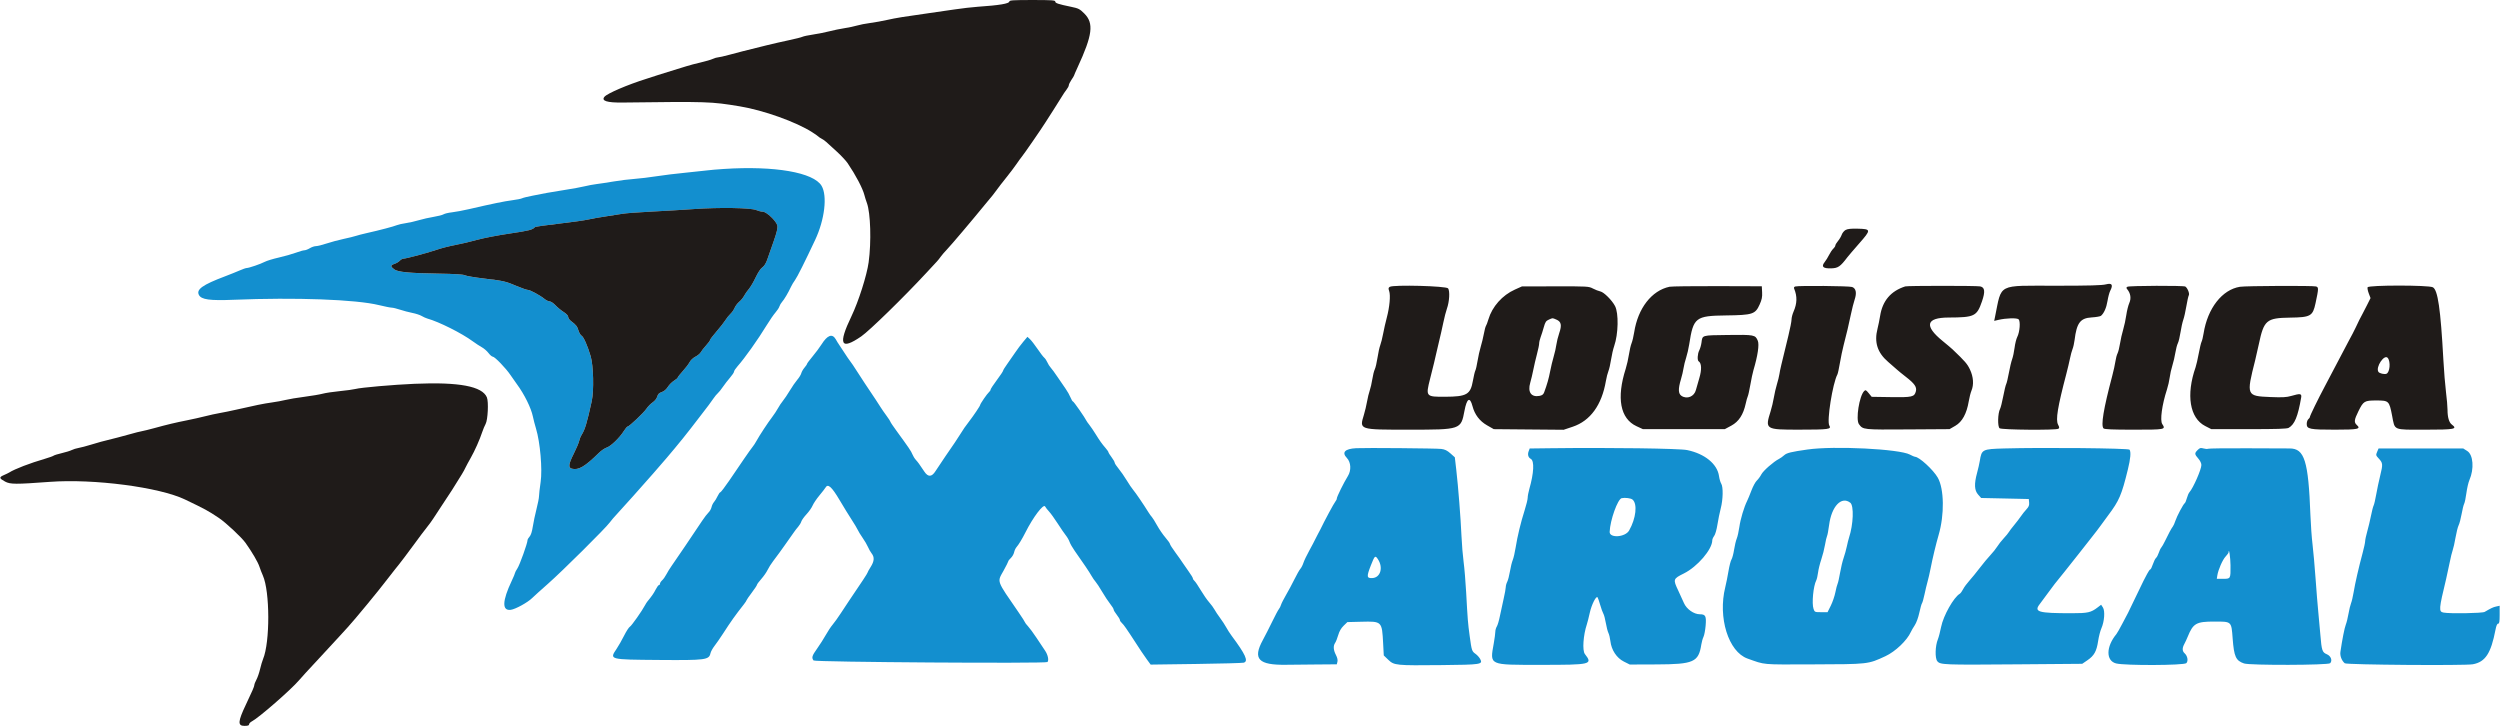
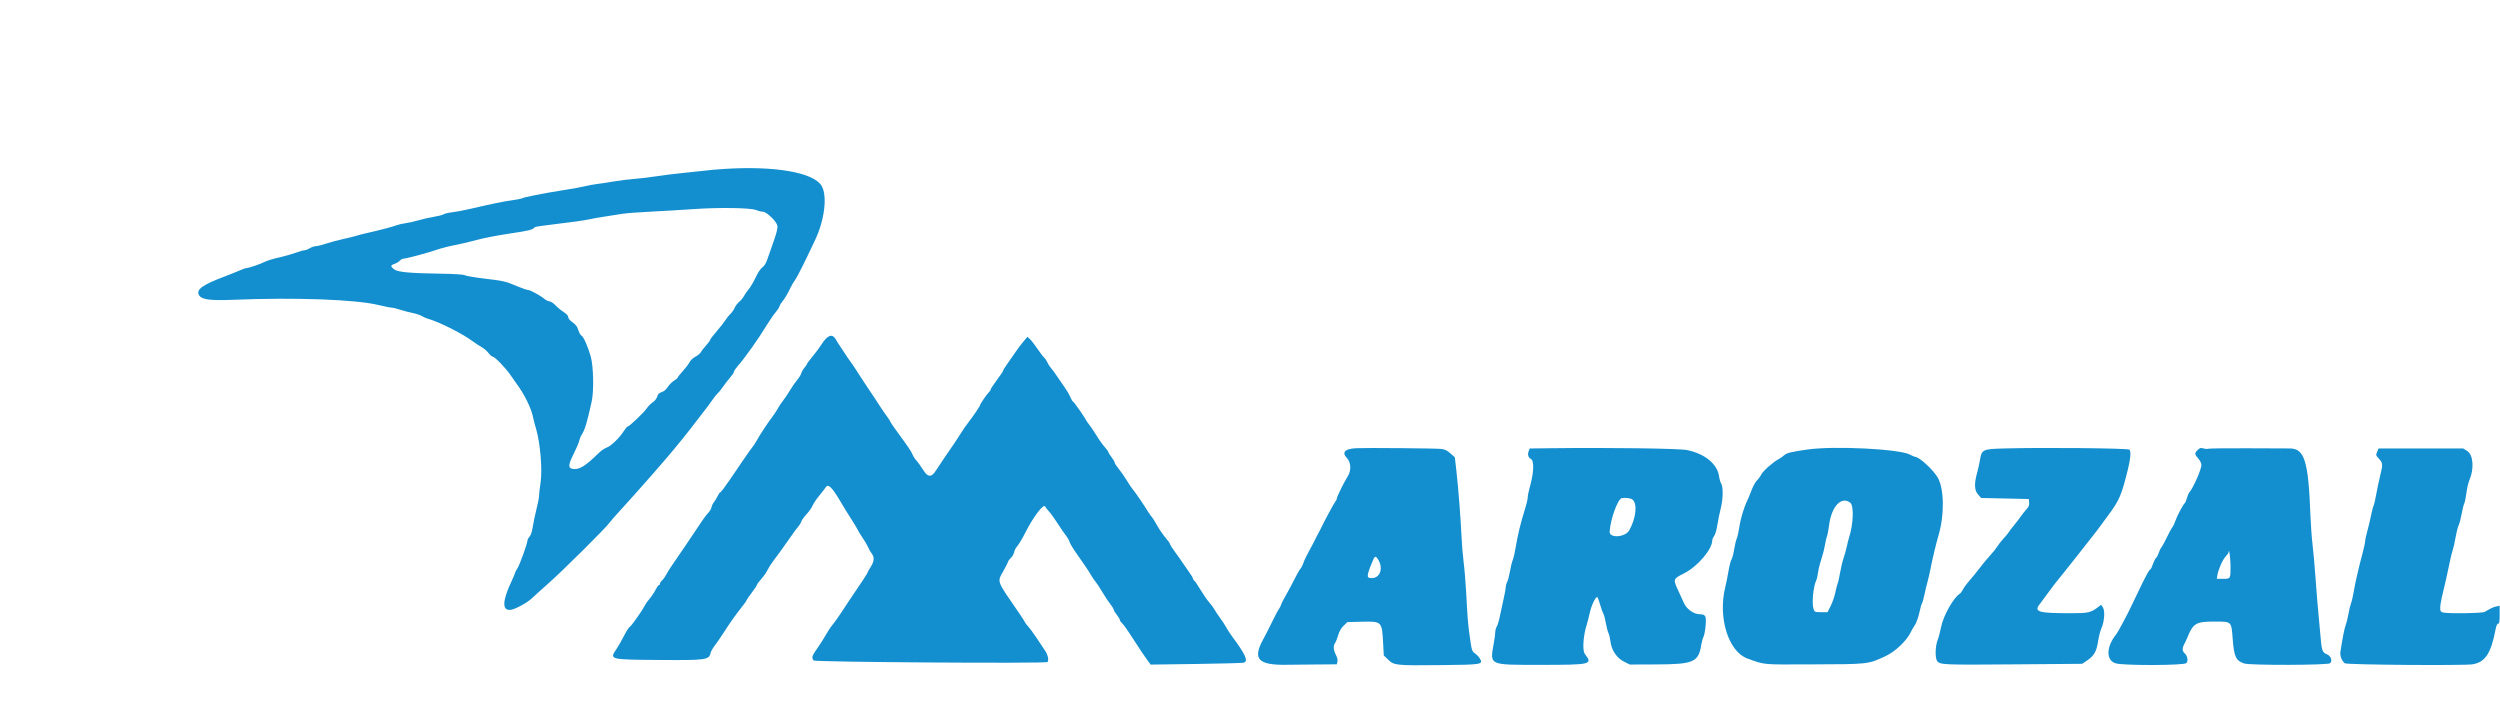
<svg xmlns="http://www.w3.org/2000/svg" xml:space="preserve" width="3179px" height="923px" version="1.1" style="shape-rendering:geometricPrecision; text-rendering:geometricPrecision; image-rendering:optimizeQuality; fill-rule:evenodd; clip-rule:evenodd" viewBox="0 0 3203.96 930.5">
  <defs>
    <style type="text/css">
   
    .fil0 {fill:#138FCF}
    .fil1 {fill:#1F1B19}
   
  </style>
  </defs>
  <g id="Layer_x0020_1">
    <g>
      <path id="path0" class="fil0" d="M1073.37 439.04l-2.53 -4.28c-4.42,-7.48 -10.59,-5.19 -18.11,6.72 -2.45,3.88 -7.64,10.86 -11.53,15.49 -3.88,4.64 -7.07,8.91 -7.07,9.48 0,0.58 -1.46,2.76 -3.25,4.85 -1.8,2.08 -3.65,5.31 -4.11,7.17 -0.47,1.86 -2.76,5.6 -5.1,8.32 -2.34,2.72 -6.65,8.97 -9.6,13.9 -2.94,4.92 -6.92,10.83 -8.85,13.15 -1.91,2.32 -4.79,6.62 -6.38,9.57 -1.59,2.94 -4.83,7.86 -7.19,10.93 -5.32,6.88 -16.76,24.27 -20.36,30.94 -1.47,2.72 -3.7,6.14 -4.96,7.6 -1.26,1.47 -6.18,8.38 -10.94,15.36 -4.75,6.99 -13.26,19.47 -18.9,27.75 -5.64,8.27 -10.81,15.04 -11.48,15.04 -0.67,0 -2.26,2.25 -3.54,5.01 -1.27,2.75 -3.34,6.15 -4.59,7.54 -1.26,1.38 -2.68,4.33 -3.16,6.55 -0.49,2.22 -2.23,5.29 -3.85,6.83 -1.64,1.55 -5.33,6.36 -8.21,10.7 -11.22,16.92 -33.49,49.8 -39.27,57.99 -2.23,3.14 -5.19,7.95 -6.59,10.69 -1.4,2.74 -3.81,6.13 -5.36,7.53 -1.55,1.4 -2.81,3.36 -2.81,4.35 0,0.98 -0.59,1.79 -1.31,1.79 -0.72,0 -2.61,2.56 -4.19,5.68 -2.52,4.97 -5,8.55 -10.68,15.44 -0.79,0.96 -2.13,3.07 -2.99,4.72 -3.76,7.18 -17.31,26.41 -19.39,27.53 -1.27,0.68 -4.61,5.83 -7.43,11.46 -2.82,5.63 -7.16,13.25 -9.65,16.95 -9.32,13.86 -9.83,13.73 54.59,14.23 59.77,0.47 63.9,-0.07 65.79,-8.64 0.45,-2.09 2.77,-6.31 5.14,-9.36 2.37,-3.05 7.18,-9.98 10.68,-15.38 10.75,-16.62 15.67,-23.53 27.1,-38.09 1.81,-2.31 3.3,-4.6 3.3,-5.07 0,-0.48 3.01,-4.84 6.69,-9.7 3.67,-4.86 6.68,-9.4 6.68,-10.1 0,-0.69 2.49,-4.06 5.54,-7.48 3.03,-3.42 6.67,-8.63 8.06,-11.57 1.4,-2.94 4.62,-8.06 7.17,-11.36 2.54,-3.32 6.13,-8.13 7.96,-10.7 1.84,-2.57 4.86,-6.79 6.7,-9.36 6.17,-8.62 9.98,-14.01 12.27,-17.38 1.25,-1.84 3.59,-4.84 5.21,-6.68 1.61,-1.84 3.39,-4.81 3.92,-6.59 0.54,-1.78 3.56,-5.99 6.69,-9.36 3.14,-3.36 6.64,-8.35 7.77,-11.08 1.14,-2.73 5.07,-8.58 8.76,-13.01 3.67,-4.42 7.22,-8.98 7.87,-10.15 2.98,-5.33 7.91,-0.94 17.88,15.9 5.27,8.93 12.36,20.45 15.73,25.59 3.37,5.15 6.82,10.93 7.67,12.85 0.84,1.91 3.67,6.53 6.29,10.26 2.62,3.73 5.68,8.97 6.8,11.63 1.11,2.68 3.24,6.41 4.74,8.31 3.77,4.79 3.38,9.94 -1.3,17.33 -2.21,3.48 -4.01,6.76 -4.01,7.29 0,0.83 -7.42,12.11 -24.06,36.61 -2,2.95 -6.57,9.87 -10.16,15.38 -3.6,5.52 -8.35,12.15 -10.56,14.73 -2.21,2.6 -6.13,8.5 -8.7,13.13 -2.58,4.62 -7.54,12.41 -11.03,17.32 -6.69,9.38 -7.4,11.72 -4.68,15.39 1.57,2.11 297.75,4.09 299.84,2.01 2.08,-2.08 0.63,-9.14 -2.95,-14.45 -2.23,-3.31 -7.25,-10.83 -11.14,-16.71 -3.89,-5.89 -8.79,-12.53 -10.88,-14.77 -2.1,-2.24 -3.81,-4.47 -3.81,-4.96 0,-0.48 -3.64,-6.16 -8.09,-12.63 -29.13,-42.34 -27.75,-38.5 -19.31,-53.73 3.3,-5.98 6.01,-11.36 6.01,-11.96 0,-0.6 1.47,-2.47 3.27,-4.16 1.8,-1.69 3.67,-4.96 4.16,-7.25 0.49,-2.3 1.85,-5.27 3.03,-6.61 2.79,-3.16 7.3,-10.59 11.51,-18.96 9.83,-19.55 23.14,-37.11 25.2,-33.24 0.72,1.37 3.01,4.29 5.08,6.5 2.08,2.21 7.06,9.13 11.08,15.38 4.02,6.25 8.76,13.16 10.54,15.37 1.78,2.2 3.88,5.89 4.66,8.19 0.79,2.29 3.72,7.41 6.51,11.36 11.33,16.04 18.72,27.02 21.47,31.9 1.59,2.83 3.99,6.33 5.34,7.78 1.35,1.45 5.16,7.26 8.47,12.91 3.31,5.64 7.97,12.68 10.36,15.65 2.39,2.96 4.35,6.14 4.35,7.08 0,0.93 1.8,3.96 4.01,6.73 2.2,2.78 4.01,5.8 4.01,6.71 0,0.92 0.99,2.47 2.19,3.47 1.2,1 3.75,4.18 5.68,7.06 1.92,2.89 4.39,6.55 5.5,8.14 2.18,3.14 9.77,14.77 14.04,21.5 1.47,2.32 4.77,7.09 7.35,10.6l4.68 6.38 58.16 -0.8c31.98,-0.44 59.5,-1.19 61.16,-1.66 6.28,-1.83 2.44,-10.35 -15.65,-34.66 -2.19,-2.94 -5.27,-7.75 -6.85,-10.69 -1.58,-2.95 -5.12,-8.36 -7.86,-12.04 -2.75,-3.68 -5.95,-8.5 -7.12,-10.69 -1.17,-2.21 -4.26,-6.41 -6.86,-9.36 -2.61,-2.94 -7.47,-9.94 -10.81,-15.56 -3.33,-5.62 -6.95,-10.95 -8.04,-11.86 -1.09,-0.91 -1.99,-2.33 -1.99,-3.16 0,-0.82 -2.42,-4.81 -5.37,-8.86 -2.94,-4.04 -6.4,-9.03 -7.68,-11.08 -1.28,-2.05 -5.48,-8.01 -9.34,-13.24 -3.86,-5.24 -7.02,-10.19 -7.02,-11.01 0,-0.81 -2.59,-4.47 -5.76,-8.14 -3.17,-3.66 -8,-10.69 -10.72,-15.62 -2.73,-4.92 -5.72,-9.73 -6.65,-10.69 -0.93,-0.96 -2.88,-3.64 -4.33,-5.97 -6.46,-10.4 -16.74,-25.49 -19.57,-28.74 -1.71,-1.96 -5.51,-7.56 -8.45,-12.45 -2.94,-4.89 -7.61,-11.6 -10.36,-14.91 -2.76,-3.3 -5.02,-6.77 -5.02,-7.7 0,-0.92 -1.78,-4.05 -3.97,-6.94 -2.19,-2.89 -3.99,-5.76 -4.01,-6.41 -0.02,-0.64 -1.69,-3.07 -3.72,-5.4 -4.75,-5.51 -7.36,-9.17 -12.94,-18.17 -2.51,-4.05 -5.95,-9.12 -7.67,-11.27 -1.71,-2.14 -3.42,-4.55 -3.79,-5.34 -1.97,-4.18 -16.36,-24.83 -17.31,-24.83 -0.61,0 -2.04,-2.34 -3.19,-5.2 -1.14,-2.86 -3.93,-7.82 -6.2,-11.03 -2.27,-3.21 -6.96,-10.04 -10.41,-15.19 -3.45,-5.15 -7.41,-10.57 -8.8,-12.03 -1.39,-1.47 -3.33,-4.53 -4.3,-6.8 -0.97,-2.26 -2.78,-4.95 -4.01,-5.97 -1.23,-1.02 -5.11,-6.09 -8.61,-11.26 -3.51,-5.16 -7.85,-10.76 -9.64,-12.43l-3.28 -3.03 -5.39 6.4c-2.96,3.52 -7.59,9.7 -10.28,13.72 -2.69,4.04 -7.28,10.65 -10.21,14.69 -2.92,4.04 -5.33,7.95 -5.34,8.69 -0.03,0.73 -3.64,6.14 -8.03,12.02 -4.39,5.88 -7.99,11.38 -7.99,12.21 0,0.82 -0.94,2.29 -2.09,3.24 -2.24,1.85 -11.28,15.02 -11.28,16.42 0,1.13 -8.31,13.52 -14.04,20.94 -5.04,6.53 -7.32,9.82 -12.45,18.05 -1.84,2.95 -4.58,7.16 -6.09,9.36 -1.51,2.21 -6.88,10.03 -11.93,17.39 -5.05,7.34 -10.78,15.92 -12.73,19.05 -4.79,7.62 -9.46,7.84 -14.25,0.66 -6.75,-10.1 -7.94,-11.76 -10.89,-15.04 -1.66,-1.83 -3.67,-5.1 -4.49,-7.24 -1.44,-3.8 -4.55,-8.4 -20.41,-30.12 -4.23,-5.78 -7.7,-10.95 -7.7,-11.46 0,-0.53 -2.25,-4.01 -5.01,-7.73 -2.75,-3.73 -6.22,-8.74 -7.69,-11.12 -2.51,-4.09 -7.7,-11.94 -20.12,-30.43 -2.91,-4.32 -6.43,-9.73 -7.82,-12.03 -3.97,-6.48 -11.24,-17.19 -14.22,-20.93l-12.85 -19.48zm-145.52 -222.48c-8.83,0.57 -18.45,1.4 -21.4,1.84 -2.93,0.44 -15.27,1.75 -27.4,2.92 -12.13,1.16 -29.27,3.25 -38.1,4.65 -8.82,1.39 -21.46,2.9 -28.07,3.37 -6.62,0.45 -18.66,1.94 -26.75,3.31 -8.08,1.36 -18.02,2.88 -22.06,3.36 -4.04,0.49 -10.96,1.79 -15.37,2.88 -4.41,1.09 -15.54,3.13 -24.74,4.52 -9.18,1.41 -19.71,3.16 -23.39,3.89 -3.68,0.74 -11.8,2.32 -18.05,3.51 -6.25,1.19 -12.37,2.69 -13.62,3.35 -1.24,0.66 -6.95,1.8 -12.69,2.54 -10.07,1.29 -25.54,4.47 -55.24,11.36 -7.72,1.78 -17.65,3.65 -22.06,4.12 -4.41,0.48 -9.23,1.62 -10.72,2.54 -1.48,0.92 -7.2,2.39 -12.69,3.27 -5.51,0.89 -14.05,2.81 -18.98,4.28 -4.93,1.48 -12.45,3.18 -16.71,3.78 -4.26,0.61 -9.25,1.72 -11.09,2.47 -4.75,1.92 -22.13,6.5 -39.44,10.38 -5.14,1.15 -11.16,2.72 -13.36,3.47 -2.21,0.76 -9.43,2.54 -16.05,3.95 -6.61,1.42 -16.46,4.07 -21.88,5.89 -5.41,1.82 -11.43,3.31 -13.36,3.31 -1.95,0 -5.5,1.2 -7.9,2.67 -2.41,1.47 -5.56,2.67 -7,2.67 -1.43,0 -6.39,1.41 -11,3.13 -4.61,1.72 -14.39,4.49 -21.75,6.16 -7.35,1.66 -15.47,4.15 -18.05,5.52 -5.22,2.77 -20.28,7.92 -23.19,7.92 -1.03,0 -5.12,1.42 -9.07,3.16 -3.95,1.74 -12.29,5.09 -18.54,7.45 -29.01,10.95 -37.31,16.89 -33.5,24 3.13,5.85 13.87,7.33 44.19,6.1 79.84,-3.24 156.97,-0.42 186.5,6.82 7.36,1.8 14.72,3.27 16.38,3.27 1.65,0 6.46,1.17 10.69,2.59 4.23,1.42 11.31,3.28 15.72,4.15 4.41,0.85 9.83,2.63 12.03,3.94 2.21,1.31 5.51,2.8 7.35,3.31 14.79,4.11 44.05,18.79 58.16,29.17 3.68,2.7 8.91,6.13 11.62,7.61 2.71,1.48 6.55,4.79 8.51,7.38 1.97,2.58 4.45,4.69 5.52,4.69 2.51,0 16.79,14.79 22.59,23.4 2.47,3.67 6.28,9.08 8.44,12.03 9.41,12.72 18.13,30.41 20.36,41.24 0.77,3.78 2.58,10.79 4.04,15.58 5.32,17.58 8.3,51.99 5.91,68.36 -1.16,7.89 -2.09,16.13 -2.09,18.3 0,2.17 -1.46,9.58 -3.23,16.47 -1.76,6.88 -3.9,17.01 -4.73,22.51 -0.99,6.46 -2.46,10.99 -4.14,12.79 -1.44,1.53 -2.62,3.59 -2.62,4.56 0,3.79 -10,31.71 -12.94,36.12 -1.7,2.57 -3.1,5.22 -3.1,5.89 0,0.68 -1.87,5.2 -4.18,10.05 -12.26,25.88 -12.69,38.75 -1.24,37.22 6.03,-0.81 21.71,-9.45 27.39,-15.09 2.26,-2.23 11.32,-10.42 20.14,-18.17 17.99,-15.8 73.99,-71.37 79.28,-78.65 1.89,-2.6 6.01,-7.43 9.17,-10.74 3.15,-3.31 12.52,-13.67 20.81,-23.03 8.29,-9.37 19.89,-22.45 25.78,-29.09 5.88,-6.63 13.57,-15.51 17.09,-19.74 3.52,-4.23 8.19,-9.79 10.39,-12.36 4.52,-5.28 16.42,-20.07 21,-26.1 1.67,-2.19 6.48,-8.43 10.7,-13.88 11.14,-14.38 14.57,-18.96 18.15,-24.22 1.75,-2.58 4.22,-5.56 5.48,-6.61 1.27,-1.04 4.17,-4.64 6.44,-8 2.28,-3.35 6.45,-8.73 9.25,-11.95 2.81,-3.24 5.11,-6.69 5.11,-7.69 0,-1 2,-4.07 4.45,-6.83 9.46,-10.68 25.85,-33.77 37.74,-53.19 3.71,-6.08 8.62,-13.17 10.91,-15.78 2.28,-2.59 4.57,-6.11 5.09,-7.82 0.52,-1.7 2.06,-4.32 3.41,-5.81 2.67,-2.93 7.97,-11.87 11.38,-19.26 1.18,-2.53 3.52,-6.44 5.2,-8.69 2.7,-3.59 12.78,-23.7 25.85,-51.56 12.18,-25.94 15.8,-56.41 8.23,-69.23 -10.19,-17.24 -60.04,-25.9 -124.96,-21.7l0 0zm41.07 52.73c2.73,1.15 6.53,2.1 8.43,2.1 4.85,0 17.69,12.28 18.74,17.94 0.58,3.05 -0.77,8.7 -4.82,20.22 -3.09,8.79 -6.78,19.33 -8.2,23.4 -1.66,4.72 -3.92,8.29 -6.25,9.85 -2.18,1.47 -5.63,6.66 -8.59,12.93 -2.71,5.76 -6.66,12.46 -8.77,14.87 -2.11,2.42 -4.8,6.29 -5.98,8.59 -1.17,2.31 -3.99,5.75 -6.25,7.65 -2.26,1.9 -4.93,5.43 -5.95,7.84 -1.01,2.42 -3.43,5.88 -5.38,7.71 -1.95,1.82 -4.84,5.43 -6.42,8.02 -1.58,2.59 -6.66,9.06 -11.27,14.39 -4.63,5.33 -8.41,10.3 -8.41,11.06 0,0.75 -2.32,3.92 -5.16,7.03 -2.84,3.11 -5.86,7 -6.73,8.65 -0.87,1.65 -3.95,4.22 -6.84,5.69 -2.99,1.53 -6.25,4.58 -7.51,7.03 -1.22,2.39 -5.14,7.54 -8.71,11.46 -3.57,3.92 -6.5,7.63 -6.5,8.24 0,0.62 -2.14,2.45 -4.76,4.07 -2.62,1.62 -6.2,5.22 -7.96,8.01 -2.03,3.21 -4.86,5.61 -7.76,6.57 -3.42,1.12 -4.87,2.57 -5.78,5.77 -0.72,2.53 -3.11,5.54 -5.79,7.36 -2.52,1.69 -6.11,5.36 -7.98,8.13 -3.63,5.37 -22.17,22.94 -24.23,22.94 -0.66,0 -2.81,2.55 -4.78,5.67 -5.42,8.65 -16.63,19.51 -21.87,21.2 -2.57,0.83 -7.08,3.87 -10.02,6.76 -18.2,17.87 -26.18,22.55 -34.8,20.38 -4.88,-1.23 -4.24,-5.95 2.62,-19.57 3.24,-6.43 6.29,-13.65 6.8,-16.05 0.49,-2.39 1.89,-5.87 3.08,-7.7 4.26,-6.52 6.94,-15.42 13.02,-43.22 2.97,-13.61 2.19,-45.59 -1.4,-57.72 -3.95,-13.3 -9.03,-24.82 -11.57,-26.17 -1.31,-0.71 -3.11,-3.67 -3.98,-6.59 -1.64,-5.45 -3.17,-7.4 -9.53,-12.15 -2.02,-1.51 -3.69,-3.91 -3.69,-5.35 0,-1.62 -2.2,-4.01 -5.84,-6.32 -3.22,-2.04 -7.95,-5.94 -10.52,-8.66 -2.57,-2.72 -5.9,-4.95 -7.42,-4.95 -1.51,0 -4.44,-1.4 -6.53,-3.11 -5.65,-4.65 -18.45,-11.6 -21.37,-11.6 -1.41,0 -7.65,-2.16 -13.88,-4.8 -14.8,-6.28 -16.83,-6.76 -42.29,-9.8 -11.9,-1.42 -22.98,-3.3 -24.65,-4.19 -2.01,-1.09 -12.98,-1.77 -33.18,-2.08 -37.7,-0.58 -52.68,-2 -57.31,-5.46 -5.02,-3.75 -4.98,-5.31 0.17,-7.01 2.52,-0.84 5.66,-2.7 6.96,-4.14 1.3,-1.44 3.42,-2.63 4.7,-2.63 3.45,0 31.2,-7.42 42.71,-11.41 5.52,-1.92 16.04,-4.62 23.4,-6 7.36,-1.38 19.99,-4.36 28.08,-6.63 8.08,-2.27 27,-5.92 42.02,-8.13 24.52,-3.59 29.76,-4.93 32.23,-8.23 0.4,-0.53 13.93,-2.49 30.08,-4.34 16.15,-1.85 33.27,-4.26 38.05,-5.36 4.78,-1.1 15.01,-2.91 22.72,-4.03 7.73,-1.13 17.35,-2.63 21.4,-3.36 4.04,-0.71 20.59,-1.97 36.76,-2.78 16.18,-0.81 40.84,-2.28 54.82,-3.26 32.7,-2.29 72.91,-1.66 79.84,1.27l0 0zm769.1 305.27c-14.4,0.75 -18.75,5.34 -11.85,12.53 5.28,5.52 5.85,15.87 1.27,23.21 -5.09,8.15 -14.15,26.49 -14.15,28.64 0,1.05 -0.85,2.86 -1.88,4.02 -1.69,1.88 -14.22,25.19 -19.12,35.53 -1.04,2.2 -2.48,4.91 -3.18,6.01 -0.7,1.11 -2.18,3.99 -3.3,6.41 -1.11,2.42 -4.65,9.16 -7.87,14.99 -3.22,5.81 -6.58,12.85 -7.48,15.65 -0.88,2.79 -2.67,6.27 -3.97,7.74 -1.28,1.47 -4.7,7.49 -7.58,13.37 -2.89,5.88 -7.72,14.91 -10.74,20.05 -3.01,5.15 -5.91,10.87 -6.44,12.71 -0.52,1.84 -1.73,4.24 -2.68,5.34 -0.95,1.11 -4.8,8.33 -8.54,16.04 -3.75,7.73 -9.22,18.45 -12.15,23.84 -13.17,24.2 -5.63,32.11 30.09,31.57 4.41,-0.07 20.79,-0.23 36.4,-0.36l28.38 -0.23 0.84 -3.33c0.54,-2.15 -0.16,-5.24 -1.98,-8.73 -3.24,-6.24 -3.6,-11.62 -0.99,-15.39 1.01,-1.44 2.79,-5.95 3.96,-10 1.43,-4.95 3.72,-8.91 6.93,-12.03l4.81 -4.66 17.64 -0.44c26.78,-0.65 26.72,-0.72 28.21,27.84l0.81 15.37 5.8 5.56c7.51,7.19 9.71,7.42 68.39,6.81 50.74,-0.53 52.98,-0.88 49.49,-7.63 -1.09,-2.12 -3.77,-5.12 -5.94,-6.67 -4.82,-3.43 -5.04,-4.08 -7.61,-23 -2.29,-16.83 -2.57,-20.34 -4.53,-56.22 -0.76,-13.75 -2.22,-31.2 -3.25,-38.77 -1.03,-7.57 -2.26,-22.49 -2.73,-33.15 -1.03,-23.39 -4.14,-62.95 -6.67,-84.9l-1.86 -16.04 -5.58 -4.98c-4.18,-3.73 -7.16,-5.19 -11.8,-5.76 -6.37,-0.78 -97.16,-1.57 -109.15,-0.94l0 0zm251.64 0.01l-29.13 0.36 -1.32 3.5c-1.63,4.26 -0.57,8.04 2.72,9.8 4.76,2.55 4,18.11 -1.9,38.74 -1.14,4.03 -2.08,9.03 -2.08,11.13 0,2.1 -1.77,9.34 -3.92,16.09 -4.95,15.53 -9.2,33.14 -11.51,47.7 -0.98,6.24 -2.66,13.46 -3.73,16.04 -1.07,2.57 -2.67,9.09 -3.56,14.48 -0.9,5.4 -2.47,11.42 -3.49,13.37 -1.02,1.96 -1.88,5.07 -1.89,6.91 -0.03,1.84 -1.23,8.46 -2.68,14.71 -1.45,6.24 -3.6,16.17 -4.77,22.06 -1.16,5.88 -2.96,12.02 -4.01,13.65 -1.04,1.62 -1.9,4.64 -1.92,6.68 -0.01,2.05 -0.91,8.75 -1.99,14.9 -5.05,28.54 -7.09,27.6 59.73,27.6 65.48,0 67.44,-0.48 57.06,-13.89 -3.46,-4.47 -2.13,-24.19 2.59,-38.25 0.75,-2.21 2.42,-8.82 3.72,-14.71 2.28,-10.35 8.1,-21.92 9.93,-19.77 0.49,0.58 2.01,4.97 3.38,9.75 1.37,4.78 3.22,9.89 4.1,11.35 0.89,1.48 2.3,6.84 3.16,11.92 0.85,5.08 2.34,10.8 3.3,12.71 0.95,1.9 2.09,6.61 2.53,10.46 1.28,11.38 7.99,21.57 17.23,26.21l7.59 3.8 34.29 -0.13c47.73,-0.18 53.93,-2.94 57.44,-25.52 0.51,-3.32 1.77,-7.75 2.8,-9.87 1.02,-2.12 2.25,-8.57 2.73,-14.33 1.03,-12.36 -0.1,-14.57 -7.42,-14.57 -7.66,0 -17.03,-6.63 -20.39,-14.4 -1.5,-3.48 -4.76,-10.64 -7.26,-15.91 -6.88,-14.53 -6.68,-15.14 7.16,-22.01 17.37,-8.62 36.43,-30.86 36.43,-42.53 0,-1.31 1.09,-3.82 2.43,-5.58 1.39,-1.82 3.18,-8.04 4.19,-14.55 0.97,-6.25 2.87,-15.57 4.23,-20.72 2.99,-11.38 3.3,-27.61 0.61,-31.8 -1.04,-1.63 -2.31,-5.96 -2.83,-9.65 -2.16,-15.54 -18.3,-28.7 -40.91,-33.36 -9.98,-2.05 -99.12,-3.28 -172.64,-2.37l0 0zm579.26 0.31c-28.26,0.8 -29.03,1.19 -31.39,16.04 -0.53,3.31 -2.1,10.21 -3.5,15.35 -3.85,14.13 -3.45,22.36 1.35,27.74l3.9 4.37 20.5 0.43c11.28,0.23 25.02,0.54 30.53,0.67l10.03 0.24 0.43 4.51c0.33,3.5 -0.45,5.46 -3.46,8.69 -2.15,2.29 -5.32,6.28 -7.05,8.86 -1.73,2.57 -5.65,7.68 -8.7,11.36 -3.06,3.68 -6.1,7.69 -6.77,8.91 -0.65,1.22 -3.62,4.83 -6.59,8.02 -2.97,3.19 -6.73,7.97 -8.36,10.64 -1.63,2.66 -5.52,7.53 -8.64,10.82 -3.13,3.29 -9.29,10.7 -13.7,16.49 -4.41,5.78 -10.5,13.24 -13.53,16.59 -3.02,3.33 -6.57,8.18 -7.87,10.75 -1.3,2.57 -3.18,5.16 -4.18,5.75 -7.84,4.59 -21.08,28.07 -23.96,42.49 -1.23,6.19 -3.11,13.35 -4.16,15.92 -3.48,8.48 -3.89,24.19 -0.75,28.07 3.8,4.66 7.65,4.81 103.49,4.03l82.28 -0.67 6.78 -4.62c8.56,-5.85 11.65,-11.41 13.62,-24.52 0.85,-5.72 2.74,-13.08 4.18,-16.33 3.86,-8.73 4.85,-22.34 1.96,-26.76l-2.29 -3.49 -4.58 3.51c-8.52,6.49 -12.47,7.37 -33.09,7.37 -43.23,0 -48.86,-1.63 -40.94,-11.82 1.53,-1.95 6.05,-8.06 10.06,-13.59 7.69,-10.57 9.09,-12.36 21.5,-27.61 4.29,-5.27 12.3,-15.38 17.82,-22.48 5.51,-7.11 13.33,-17.07 17.38,-22.13 4.04,-5.06 8.86,-11.35 10.7,-13.97 1.83,-2.63 6.38,-8.83 10.09,-13.77 14.23,-18.94 17.3,-26.08 25.32,-58.85 3.45,-14.14 4.16,-22.34 2.19,-25.44 -1.2,-1.89 -111.54,-2.97 -160.6,-1.57l0 0zm247.88 2c-4.15,4.15 -4.06,5.38 0.78,10.9 2.42,2.74 4.01,6.06 4.01,8.3 0,5.62 -10.41,29.41 -15.25,34.85 -1.03,1.15 -2.55,4.63 -3.37,7.73 -0.83,3.09 -2.03,5.95 -2.68,6.35 -1.84,1.14 -10.17,16.84 -12.08,22.78 -0.95,2.95 -2.39,6.18 -3.22,7.2 -1.68,2.07 -5.89,9.86 -10.18,18.87 -1.58,3.31 -3.65,6.92 -4.61,8.03 -0.96,1.1 -2.46,4.21 -3.31,6.91 -0.87,2.69 -2.42,5.6 -3.44,6.45 -1.03,0.85 -2.85,4.51 -4.06,8.12 -1.2,3.63 -2.68,6.59 -3.29,6.59 -0.61,0 -2.42,2.56 -4.02,5.68 -1.6,3.13 -3.72,7.19 -4.72,9.02 -1,1.85 -5.51,11.17 -10.02,20.73 -4.5,9.55 -8.86,18.58 -9.67,20.05 -0.82,1.47 -4.15,7.79 -7.41,14.04 -3.26,6.25 -6.67,12.27 -7.59,13.36 -13.43,16.22 -13.62,34.24 -0.41,37.63 11.37,2.9 87.08,2.59 90.04,-0.37 2.72,-2.72 1.61,-9.17 -2.17,-12.59 -3.16,-2.86 -3.29,-6.64 -0.4,-11.96 1.19,-2.2 3.15,-6.41 4.34,-9.36 6.99,-17.16 10.9,-19.39 34.08,-19.39 22.41,0 21.85,-0.51 23.52,21.62 1.77,23.43 4.08,28.51 14.62,32.09 7.53,2.57 107.84,2.28 110.36,-0.32 3.21,-3.28 1.02,-9.28 -4.18,-11.45 -5.97,-2.5 -6.7,-4.67 -8.38,-25.22 -0.79,-9.56 -2.02,-23.1 -2.74,-30.08 -0.72,-6.99 -2.24,-25.64 -3.36,-41.45 -1.13,-15.81 -2.89,-35.66 -3.92,-44.12 -1.03,-8.45 -2.25,-25.3 -2.7,-37.43 -2.63,-69.8 -7.55,-85.57 -26.7,-85.56 -3,0 -27.46,-0.1 -54.37,-0.21 -26.91,-0.12 -49.54,0.17 -50.28,0.63 -0.75,0.46 -3.3,0.28 -5.68,-0.41 -3.71,-1.06 -4.78,-0.78 -7.54,1.99l0 0zm-499.89 -0.68c-21.3,3.04 -26.86,4.39 -30.08,7.33 -1.84,1.68 -4.84,3.82 -6.69,4.75 -6.95,3.52 -20.25,15.18 -22.64,19.84 -1.38,2.67 -3.98,6.23 -5.78,7.92 -1.81,1.68 -4.92,7.4 -6.92,12.7 -2.01,5.31 -4.49,11.35 -5.54,13.42 -3.94,7.87 -8.57,23.35 -9.96,33.34 -0.79,5.7 -2.3,12.41 -3.35,14.91 -1.04,2.51 -2.58,8.95 -3.41,14.3 -0.83,5.35 -2.33,10.99 -3.34,12.53 -1,1.53 -2.72,8.18 -3.81,14.77 -1.09,6.6 -2.95,15.89 -4.14,20.68 -9.67,38.88 4.04,82.84 28.54,91.54 23.29,8.26 16.79,7.66 82.53,7.46 72.95,-0.24 71.71,-0.1 94.19,-10.49 12.74,-5.9 27.74,-20.17 32.61,-31.03 0.82,-1.83 3.1,-5.75 5.05,-8.68 2.05,-3.08 4.53,-9.89 5.84,-16.05 1.27,-5.88 2.81,-11.34 3.43,-12.13 0.63,-0.79 2.07,-5.9 3.22,-11.36 1.14,-5.46 2.93,-12.94 3.98,-16.61 1.04,-3.68 2.77,-11.2 3.83,-16.72 2.46,-12.72 6.99,-31.58 10.27,-42.78 7.6,-25.9 7.13,-59.09 -1.04,-73.48 -5.74,-10.11 -23.95,-26.79 -29.24,-26.79 -0.68,0 -3.62,-1.28 -6.54,-2.84 -13.42,-7.2 -97.05,-11.36 -131.01,-6.53l0 0zm729.98 3.02c-1.75,4.11 -1.64,4.56 1.88,8.36 5.5,5.93 5.66,7.45 2.15,21.71 -1.77,7.17 -4.12,18.28 -5.23,24.69 -1.11,6.4 -2.58,12.72 -3.29,14.04 -0.7,1.32 -2.22,7.2 -3.38,13.09 -1.17,5.88 -3.32,14.91 -4.78,20.05 -1.47,5.15 -2.68,10.83 -2.71,12.64 -0.02,1.79 -1.51,8.72 -3.31,15.37 -4.78,17.67 -9.61,38.76 -11.46,50.09 -0.9,5.46 -2.39,11.77 -3.31,14.04 -0.92,2.26 -2.39,8.33 -3.27,13.47 -0.87,5.16 -2.44,11.48 -3.47,14.04 -1.62,4.06 -4.59,19.1 -6.89,34.88 -0.74,5.06 1.67,11.33 5.61,14.59 2.38,1.98 153.81,3.16 164.1,1.28 16.09,-2.95 23.27,-13.89 29.13,-44.39 0.97,-5.09 2.12,-7.69 3.39,-7.69 1.5,0 1.91,-2.42 1.91,-11.47l0 -11.47 -4.35 0.93c-3.96,0.86 -6.32,1.97 -14.88,6.95 -3.03,1.76 -44.87,2.44 -52.8,0.86 -6.2,-1.25 -5.97,-4.09 3.47,-43.29 1.15,-4.78 3.16,-14.1 4.46,-20.72 1.3,-6.62 3.07,-13.83 3.92,-16.04 0.85,-2.21 2.47,-9.43 3.6,-16.04 1.14,-6.62 2.93,-13.73 3.99,-15.8 1.06,-2.07 2.77,-8.52 3.8,-14.32 1.02,-5.82 2.5,-11.78 3.28,-13.25 0.79,-1.47 2.09,-7.65 2.88,-13.75 0.8,-6.08 2.53,-13.57 3.86,-16.63 6.27,-14.46 4.94,-32.41 -2.76,-37.27l-5.22 -3.29 -54.23 0 -54.23 0 -1.86 4.34 0 0zm-954.56 61.19c6.57,5.45 4.53,24.1 -4.35,39.68 -4.96,8.7 -25.3,10.06 -24.95,1.67 0.62,-15.02 10.31,-42.07 15.45,-43.15 4.4,-0.91 11.73,0.03 13.85,1.8l0 0zm279.22 4.08c4.79,3.78 3.9,27.88 -1.66,44.7 -0.73,2.2 -2,7.31 -2.84,11.36 -0.84,4.04 -2.68,10.66 -4.09,14.71 -1.42,4.04 -3.47,12.63 -4.57,19.09 -1.1,6.46 -2.52,12.78 -3.16,14.03 -0.63,1.27 -1.92,6.21 -2.86,10.99 -0.94,4.78 -3.57,12.45 -5.85,17.05l-4.15 8.35 -8.25 0c-8.06,0 -8.3,-0.1 -9.72,-4.21 -2.43,-6.92 -0.29,-29.3 3.49,-36.6 0.75,-1.45 1.78,-5.95 2.3,-9.99 0.5,-4.04 2.36,-11.57 4.11,-16.71 1.76,-5.15 3.9,-13.57 4.77,-18.72 0.86,-5.14 2.06,-10.3 2.66,-11.46 0.59,-1.15 1.78,-7.46 2.63,-14.03 3.11,-24.07 15.87,-37.46 27.19,-28.56l0 0zm487.38 80.34c0.13,17.26 0.18,17.16 -9.55,17.16l-8.02 0 0.67 -4.34c1.14,-7.34 6.78,-20.19 10.65,-24.26 2.02,-2.13 3.72,-4.53 3.77,-5.35 0.43,-6.75 2.41,6.66 2.48,16.79l0 0zm-1092.91 -7.88c7.05,10.76 3.17,23.61 -7.28,24.1 -7.24,0.33 -7.47,-1.84 -1.76,-16.44 4.91,-12.51 5.52,-13.03 9.04,-7.66z" />
    </g>
    <g>
-       <path id="path1" class="fil1" d="M1293.49 1.86c0,2.78 -12.72,4.92 -40.77,6.83 -6.62,0.45 -19.85,1.98 -29.42,3.4 -9.55,1.42 -23.69,3.46 -31.41,4.55 -33.17,4.65 -44.1,6.42 -54.82,8.86 -6.25,1.42 -16.17,3.22 -22.06,3.98 -5.88,0.77 -13.4,2.23 -16.71,3.25 -3.31,1.01 -10.52,2.53 -16.04,3.38 -5.51,0.84 -14.24,2.64 -19.39,3.98 -5.14,1.35 -14.47,3.2 -20.71,4.13 -6.26,0.93 -12.49,2.24 -13.86,2.92 -1.37,0.69 -9.19,2.66 -17.38,4.39 -8.19,1.73 -20.9,4.64 -28.26,6.46 -30.37,7.51 -36.64,9.11 -48.2,12.25 -6.65,1.81 -13.18,3.3 -14.5,3.3 -1.32,0 -4.3,0.88 -6.62,1.95 -2.31,1.08 -9.32,3.14 -15.57,4.57 -6.25,1.43 -14.38,3.58 -18.05,4.77 -3.67,1.18 -12.7,3.97 -20.06,6.18 -7.35,2.22 -15.17,4.66 -17.38,5.44 -2.2,0.78 -8.52,2.83 -14.04,4.56 -24.05,7.51 -50.17,18.71 -53.8,23.06 -4.37,5.24 3.23,7.64 23.43,7.38 108.91,-1.37 113.01,-1.25 150.03,4.86 30.42,5.01 72.43,20.04 92.92,33.24 4.04,2.61 7.65,5.14 8.02,5.63 0.36,0.49 2.15,1.68 3.97,2.63 3.62,1.91 5.36,3.4 19.92,16.92 5.42,5.03 11.44,11.48 13.37,14.33 10.37,15.27 19.4,32.43 21.53,40.87 0.64,2.61 2.11,7.26 3.24,10.31 4.72,12.84 5.81,49.78 2.23,76 -2.27,16.68 -13.02,50.4 -22.06,69.22 -17.46,36.35 -13.76,43.9 12.61,25.75 10.46,-7.2 54.68,-50.36 83.56,-81.57 5.88,-6.36 11.9,-12.84 13.37,-14.41 1.47,-1.57 3.67,-4.33 4.89,-6.13 1.23,-1.8 4.87,-6.04 8.11,-9.43 5.62,-5.88 31.17,-36.05 48.74,-57.55 4.55,-5.56 9.07,-11.02 10.05,-12.14 0.98,-1.1 3.24,-4.11 5.03,-6.68 1.79,-2.57 7.2,-9.56 12.02,-15.54 4.81,-5.99 10.86,-13.98 13.43,-17.76 2.58,-3.78 5.36,-7.64 6.2,-8.58 2.46,-2.78 26.24,-37.23 30.47,-44.14 1.41,-2.31 5.92,-9.35 10.03,-15.64 4.1,-6.28 8.96,-14 10.79,-17.15 1.84,-3.15 4.7,-7.42 6.35,-9.49 1.66,-2.05 3.01,-4.63 3.01,-5.71 0,-1.08 1.5,-4.18 3.34,-6.89 1.84,-2.71 3.35,-5.2 3.35,-5.55 0,-0.34 2.01,-4.98 4.46,-10.3 19.3,-41.72 21.19,-56.75 8.74,-69.21 -5.85,-5.84 -7.42,-6.65 -16.85,-8.61 -16.75,-3.47 -20.42,-4.69 -20.42,-6.78 0,-1.65 -4.52,-1.95 -29.41,-1.95 -24.23,0 -29.42,0.33 -29.42,1.86l0 0zm-404.41 266.16c-13.98,0.98 -38.64,2.45 -54.82,3.26 -16.17,0.81 -32.72,2.07 -36.76,2.78 -4.05,0.73 -13.67,2.23 -21.4,3.36 -7.71,1.12 -17.94,2.93 -22.72,4.03 -4.78,1.1 -21.9,3.51 -38.05,5.36 -16.15,1.85 -29.68,3.81 -30.08,4.34 -2.47,3.3 -7.71,4.64 -32.23,8.23 -15.02,2.21 -33.94,5.86 -42.02,8.13 -8.09,2.27 -20.72,5.25 -28.08,6.63 -7.36,1.38 -17.88,4.08 -23.4,6 -11.51,3.99 -39.26,11.41 -42.71,11.41 -1.28,0 -3.4,1.19 -4.7,2.63 -1.3,1.44 -4.44,3.3 -6.96,4.14 -5.15,1.7 -5.19,3.26 -0.17,7.01 4.63,3.46 19.61,4.88 57.31,5.46 20.2,0.31 31.17,0.99 33.18,2.08 1.67,0.89 12.75,2.77 24.65,4.19 25.46,3.04 27.49,3.52 42.29,9.8 6.23,2.64 12.47,4.8 13.88,4.8 2.92,0 15.72,6.95 21.37,11.6 2.09,1.71 5.02,3.11 6.53,3.11 1.52,0 4.85,2.23 7.42,4.95 2.57,2.72 7.3,6.62 10.52,8.66 3.64,2.31 5.84,4.7 5.84,6.32 0,1.44 1.67,3.84 3.69,5.35 6.36,4.75 7.89,6.7 9.53,12.15 0.87,2.92 2.67,5.88 3.98,6.59 2.54,1.35 7.62,12.87 11.57,26.17 3.59,12.13 4.37,44.11 1.4,57.72 -6.08,27.8 -8.76,36.7 -13.02,43.22 -1.19,1.83 -2.59,5.31 -3.08,7.7 -0.51,2.4 -3.56,9.62 -6.8,16.05 -6.86,13.62 -7.5,18.34 -2.62,19.57 8.62,2.17 16.6,-2.51 34.8,-20.38 2.94,-2.89 7.45,-5.93 10.02,-6.76 5.24,-1.69 16.45,-12.55 21.87,-21.2 1.97,-3.12 4.12,-5.67 4.78,-5.67 2.06,0 20.6,-17.57 24.23,-22.94 1.87,-2.77 5.46,-6.44 7.98,-8.13 2.68,-1.82 5.07,-4.83 5.79,-7.36 0.91,-3.2 2.36,-4.65 5.78,-5.77 2.9,-0.96 5.73,-3.36 7.76,-6.57 1.76,-2.79 5.34,-6.39 7.96,-8.01 2.62,-1.62 4.76,-3.45 4.76,-4.07 0,-0.61 2.93,-4.32 6.5,-8.24 3.57,-3.92 7.49,-9.07 8.71,-11.46 1.26,-2.45 4.52,-5.5 7.51,-7.03 2.89,-1.47 5.97,-4.04 6.84,-5.69 0.87,-1.65 3.89,-5.54 6.73,-8.65 2.84,-3.11 5.16,-6.28 5.16,-7.03 0,-0.76 3.78,-5.73 8.41,-11.06 4.61,-5.33 9.69,-11.8 11.27,-14.39 1.58,-2.59 4.47,-6.2 6.42,-8.02 1.95,-1.83 4.37,-5.29 5.38,-7.71 1.02,-2.41 3.69,-5.94 5.95,-7.84 2.26,-1.9 5.08,-5.34 6.25,-7.65 1.18,-2.3 3.87,-6.17 5.98,-8.59 2.11,-2.41 6.06,-9.11 8.77,-14.87 2.96,-6.27 6.41,-11.46 8.59,-12.93 2.33,-1.56 4.59,-5.13 6.25,-9.85 1.42,-4.07 5.11,-14.61 8.2,-23.4 4.05,-11.52 5.4,-17.17 4.82,-20.22 -1.05,-5.66 -13.89,-17.94 -18.74,-17.94 -1.9,0 -5.7,-0.95 -8.43,-2.1 -6.93,-2.93 -47.14,-3.56 -79.84,-1.27l0 0zm1476.44 26.77c-1.95,1.07 -4.2,3.81 -4.99,6.09 -0.79,2.28 -2.96,5.94 -4.82,8.15 -1.85,2.21 -3.38,4.78 -3.38,5.71 0,0.93 -1.16,2.75 -2.58,4.04 -1.42,1.29 -3.83,4.84 -5.35,7.89 -1.51,3.06 -4.1,7.24 -5.73,9.28 -4.7,5.9 -2.14,8.37 8.32,8.06 8.81,-0.25 11.71,-2.23 20.66,-14.08 1.51,-1.99 8.4,-10.05 15.31,-17.9 15.48,-17.59 15.39,-18.43 -2.02,-18.88 -8.39,-0.22 -12.93,0.26 -15.42,1.64l0 0zm333.75 69.73c-4.99,1.3 -21.17,1.75 -63.67,1.77 -76.93,0.04 -69.54,-3.75 -78.62,40.25l-1 4.8 5.47 -1.28c9.77,-2.28 23.44,-2.69 25.75,-0.77 2.68,2.22 1.64,16.33 -1.67,22.73 -1.22,2.36 -2.74,8.52 -3.4,13.7 -0.64,5.17 -2.06,11.84 -3.15,14.8 -1.09,2.97 -2.96,10.81 -4.15,17.43 -1.2,6.62 -2.75,13.1 -3.45,14.42 -0.7,1.31 -2.41,8.36 -3.8,15.66 -1.39,7.3 -3.21,14.56 -4.05,16.12 -2.97,5.56 -3.37,22.82 -0.58,24.86 2.85,2.08 72.08,2.65 75.28,0.63 1.48,-0.95 1.42,-1.88 -0.38,-5.35 -3.21,-6.2 -0.54,-22.5 10.62,-65 1.73,-6.62 3.85,-15.55 4.7,-19.85 0.85,-4.3 2.32,-9.71 3.27,-12.03 0.94,-2.32 2.11,-7.53 2.61,-11.58 2.69,-21.86 7.32,-28.04 21.67,-28.91 5.73,-0.35 11.19,-1.28 12.13,-2.06 3.84,-3.18 7.03,-10.39 8.4,-19.03 0.81,-5.03 2.38,-10.92 3.5,-13.08 3.97,-7.7 2.27,-10.26 -5.48,-8.23l0 0zm-918.05 3.16c-1.9,1.13 -2.03,2.03 -0.82,5.5 1.9,5.46 0.56,20.41 -3.04,33.91 -1.57,5.88 -3.69,15.21 -4.71,20.72 -1.02,5.52 -2.68,12.14 -3.69,14.71 -1,2.57 -2.6,9.79 -3.53,16.05 -0.94,6.25 -2.5,12.93 -3.47,14.87 -0.98,1.93 -2.41,7.64 -3.18,12.7 -0.78,5.05 -2.27,11.6 -3.33,14.54 -1.05,2.94 -2.58,9.26 -3.41,14.04 -0.81,4.77 -2.64,12.45 -4.04,17.06 -5.88,19.3 -6.67,19.04 57.93,19.03 66.38,-0.01 66.43,-0.03 70.97,-24.06 3.08,-16.33 7.03,-18.65 10.31,-6.06 2.81,10.77 9.14,19.11 18.58,24.49l8.7 4.96 44.79 0.4 44.79 0.39 11.63 -3.9c22.58,-7.58 37.26,-27.81 42.53,-58.68 0.78,-4.57 2.24,-10.29 3.25,-12.7 0.99,-2.41 2.51,-9.03 3.37,-14.7 0.85,-5.67 2.66,-13.49 4.01,-17.38 5.34,-15.37 5.9,-42.1 1.06,-51.27 -3.96,-7.52 -14.19,-17.71 -18.76,-18.7 -2.37,-0.51 -6.72,-2.2 -9.66,-3.77 -5.14,-2.74 -6.96,-2.85 -48.13,-2.76l-42.78 0.09 -8.98 4.02c-16.16,7.23 -29.18,21.86 -34,38.22 -1.15,3.88 -2.57,7.65 -3.15,8.39 -0.59,0.73 -1.79,5.24 -2.66,10.02 -0.88,4.78 -2.7,12.31 -4.05,16.72 -1.35,4.41 -3.16,12.53 -4.04,18.05 -0.87,5.51 -2.15,11.09 -2.84,12.41 -0.69,1.3 -2.1,7.24 -3.15,13.18 -3.08,17.55 -7.88,20.31 -35.52,20.44 -24.86,0.13 -25.12,-0.2 -19.37,-22.97 4.66,-18.4 6.34,-25.36 7.71,-31.76 0.77,-3.67 2.61,-11.49 4.07,-17.37 1.46,-5.89 3.77,-16.12 5.14,-22.74 1.37,-6.61 3.45,-14.73 4.64,-18.03 3.22,-8.95 4.02,-22.76 1.52,-26.08 -2.31,-3.06 -69.89,-4.85 -74.69,-1.98l0 0zm358.54 -0.08c-22.9,4.87 -40.51,27.57 -45.28,58.33 -0.8,5.21 -2.31,11.53 -3.35,14.04 -1.04,2.51 -2.57,9.07 -3.4,14.59 -0.83,5.51 -2.66,13.63 -4.08,18.05 -12.06,37.61 -7.1,64.08 13.82,73.75l8.2 3.78 52.49 0 52.48 0 8.43 -4.54c9.51,-5.14 15.32,-14.05 18.39,-28.21 0.87,-4.04 2.08,-8.29 2.67,-9.45 0.59,-1.15 2.05,-7.77 3.26,-14.7 1.19,-6.94 2.98,-15.33 3.96,-18.63 5.53,-18.58 7.65,-32.89 5.6,-37.8 -3.17,-7.6 -4.43,-7.84 -38.41,-7.39 -34.11,0.45 -32.45,-0.04 -33.81,9.94 -0.45,3.24 -1.73,7.65 -2.84,9.81 -2.27,4.38 -2.71,12.82 -0.74,14.04 3.75,2.32 4.08,10.67 0.84,21.43 -1.78,5.88 -3.73,12.73 -4.36,15.23 -2.11,8.48 -11.35,12.29 -18.46,7.63 -4.23,-2.77 -4.46,-8.93 -0.81,-21.05 1.41,-4.68 2.95,-11.21 3.41,-14.52 0.48,-3.3 1.96,-9.32 3.31,-13.36 1.34,-4.05 3.13,-11.87 3.98,-17.38 5.27,-34.19 8.02,-36.34 46.95,-36.83 34.38,-0.44 37.7,-1.51 43.32,-14.04 2.8,-6.23 3.47,-9.58 3.15,-15.63l-0.4 -7.71 -56.81 -0.18c-31.26,-0.1 -58.93,0.26 -61.51,0.8l0 0zm161.34 -0.37c-1.66,0.45 -2.15,1.37 -1.52,2.88 4.06,9.89 3.8,18.89 -0.83,29.47 -1.41,3.21 -2.56,7.73 -2.55,10.02 0,2.3 -1.83,11.7 -4.08,20.89 -9.53,38.98 -10.64,43.7 -11.4,48.8 -0.43,2.94 -1.9,8.96 -3.26,13.37 -1.35,4.41 -3.13,12.09 -3.94,17.06 -0.82,4.97 -2.66,12.79 -4.1,17.38 -7.35,23.47 -6.98,23.72 36.73,23.69 37.8,-0.02 41.44,-0.52 38.5,-5.27 -3.46,-5.58 4.19,-53.96 10.37,-65.57 0.59,-1.11 2.03,-7.73 3.2,-14.71 1.17,-6.98 3.31,-17.2 4.75,-22.72 3.92,-15 6.52,-26.05 9.35,-39.63 1.4,-6.72 3.53,-15.14 4.74,-18.7 2.96,-8.73 1.82,-14.54 -3.24,-16.3 -3.82,-1.34 -68.03,-1.91 -72.72,-0.66l0 0zm140.81 -0.06c-18.51,5.96 -29.09,18.41 -32.17,37.85 -0.76,4.82 -2.26,12.16 -3.32,16.3 -4.46,17.36 -0.2,30.75 13.59,42.59 4.71,4.04 9.91,8.59 11.55,10.09 1.65,1.51 6.64,5.57 11.1,9.03 11.33,8.79 14.34,13.13 12.91,18.64 -1.85,7.16 -4.71,7.82 -32.14,7.4l-24.5 -0.37 -3.83 -4.68c-3.41,-4.16 -4.07,-4.46 -5.84,-2.67 -6.24,6.27 -10.99,36.59 -6.64,42.43 5.28,7.12 5,7.1 62.64,6.71l53.47 -0.35 7.48 -4.32c8.76,-5.06 14.52,-15.6 17.14,-31.32 0.82,-4.9 2.38,-11.04 3.48,-13.66 3.22,-7.72 2.53,-17.71 -1.87,-27.02 -3.5,-7.39 -6.02,-10.31 -22.34,-25.91 -1.53,-1.47 -7.26,-6.29 -12.7,-10.73 -24,-19.52 -21.4,-29.99 7.48,-30.11 33.34,-0.14 36.29,-1.56 42.88,-20.62 4.38,-12.69 3.73,-18.09 -2.31,-19.3 -4.81,-0.97 -93.07,-0.94 -96.06,0.02l0 0zm284.83 0.44c-1.56,0.97 -1.6,1.54 -0.16,3.27 4.28,5.16 5.24,11.59 2.62,17.52 -1.36,3.08 -3.1,10.06 -3.86,15.49 -0.76,5.44 -2.56,13.8 -3.99,18.58 -1.44,4.77 -3.27,12.83 -4.05,17.88 -0.78,5.06 -2.22,10.77 -3.2,12.7 -0.98,1.93 -2.2,6.52 -2.71,10.19 -0.5,3.68 -2.35,12.1 -4.1,18.72 -11.19,42.2 -14.72,63.63 -11.1,67.25 1.18,1.17 11.66,1.61 38.82,1.61 40.46,0 41.07,-0.13 36.42,-7.23 -3.07,-4.68 -0.36,-24.65 6.02,-44.25 1.44,-4.41 3.02,-11.33 3.52,-15.38 0.49,-4.04 2.01,-10.89 3.39,-15.22 1.37,-4.33 3.11,-11.78 3.87,-16.55 0.76,-4.77 2.2,-10.24 3.2,-12.18 1,-1.93 2.53,-8.24 3.4,-14.03 0.88,-5.78 2.49,-13 3.57,-16.04 1.09,-3.04 2.87,-10.87 3.93,-17.4 1.08,-6.54 2.49,-12.83 3.14,-13.99 1.24,-2.2 -1.59,-9.3 -4.45,-11.22 -2.1,-1.4 -71.98,-1.14 -74.28,0.28l0 0zm144.32 0.02c-22.87,3.63 -41.55,27.57 -46.64,59.78 -0.72,4.56 -1.9,9.37 -2.61,10.7 -0.71,1.33 -2.34,8.14 -3.62,15.11 -1.27,6.98 -3.09,14.88 -4.02,17.56 -12.41,35.44 -7.56,65.18 12.3,75.35l7.83 4.01 48.13 0c36.32,0 48.85,-0.41 51.08,-1.68 7.61,-4.36 11.81,-14.52 15.98,-38.75 0.9,-5.25 -0.98,-5.56 -12.71,-2.15 -6.1,1.77 -11.19,2.04 -26.48,1.42 -31.07,-1.26 -31.26,-1.68 -19.77,-47.08 1.12,-4.41 3.23,-13.73 4.71,-20.72 6.49,-30.8 9.76,-33.58 40.01,-34.01 26.43,-0.37 29.13,-1.9 32.68,-18.5 4.07,-18.98 4.11,-20.51 0.51,-21.48 -4.26,-1.14 -89.86,-0.76 -97.38,0.44l0 0zm163.61 0.65c-0.42,1.08 0.26,4.63 1.51,7.89l2.26 5.93 -4.23 8.48c-2.33,4.67 -5.08,10 -6.1,11.84 -2.49,4.44 -5.29,10.06 -8.67,17.37 -1.52,3.31 -3.33,6.92 -4.01,8.02 -0.68,1.11 -2.93,5.32 -5.02,9.36 -4.67,9.07 -20.24,38.67 -30.26,57.49 -9.1,17.1 -19.51,38.43 -19.51,39.98 0,0.63 -0.91,1.89 -2.01,2.8 -1.1,0.92 -2,3.64 -2,6.05 0,6.55 3.82,7.33 36.13,7.33 29.83,0 33.75,-0.85 28.03,-6.03 -3.74,-3.39 -3.36,-6.59 2.14,-17.7 6.36,-12.89 7.72,-13.71 22.75,-13.71 16.21,0 16.69,0.45 20.37,19.39 3.77,19.45 0.46,18.05 42.61,18.05 37.7,0 41.66,-0.77 34,-6.53 -3.61,-2.73 -5.55,-9.35 -5.55,-18.93 0,-4.07 -0.88,-14.31 -1.96,-22.73 -1.06,-8.43 -2.59,-27.05 -3.36,-41.39 -3.56,-65.27 -7.11,-89.67 -13.52,-92.98 -5.6,-2.89 -82.49,-2.88 -83.6,0.02l0 0zm-1039.97 41.4c6.3,2.63 7.24,7.11 3.67,17.43 -1.53,4.43 -3.17,11.07 -3.65,14.74 -0.48,3.68 -2.04,10.6 -3.47,15.38 -1.42,4.78 -3.45,13.2 -4.49,18.71 -1.72,9.12 -3.99,17.08 -7.7,27.04 -1,2.69 -2.57,3.88 -5.99,4.52 -10.58,1.98 -15.36,-4.81 -11.85,-16.85 1.18,-4.04 2.96,-11.56 3.96,-16.71 1.01,-5.15 3.09,-14.12 4.65,-19.94 1.55,-5.81 2.82,-11.97 2.82,-13.67 0,-1.7 0.86,-5.37 1.91,-8.15 1.05,-2.76 2.89,-8.53 4.07,-12.82 1.83,-6.56 2.84,-8.06 6.45,-9.64 5.31,-2.3 4.24,-2.29 9.62,-0.04l0 0zm1065.85 49.22c3.85,4.87 2.65,18.55 -1.77,20.25 -2.64,1.01 -8.92,-0.47 -10.22,-2.41 -4.02,-5.99 7.66,-23.36 11.99,-17.84l0 0zm-2529.1 33.07c-27.33,1.16 -69.48,4.84 -76.21,6.66 -2.57,0.69 -11.6,1.93 -20.05,2.76 -8.45,0.82 -18.38,2.32 -22.06,3.32 -3.68,0.99 -14.2,2.77 -23.39,3.96 -9.19,1.18 -20.02,2.98 -24.06,4.01 -4.05,1.03 -12.06,2.5 -17.8,3.28 -9.98,1.36 -21.57,3.71 -46.38,9.4 -6.25,1.44 -15.28,3.28 -20.05,4.1 -4.78,0.82 -13.21,2.66 -18.72,4.08 -5.51,1.42 -16.05,3.78 -23.39,5.25 -15.04,3 -25.52,5.51 -42.12,10.06 -6.26,1.72 -13.47,3.49 -16.04,3.95 -2.58,0.45 -8.59,1.97 -13.37,3.36 -4.78,1.39 -12.45,3.47 -17.05,4.61 -20.65,5.13 -25.68,6.48 -35.09,9.42 -5.51,1.72 -12.41,3.52 -15.33,4.02 -2.91,0.49 -6.88,1.71 -8.8,2.71 -1.93,0.99 -7.62,2.76 -12.66,3.93 -5.03,1.17 -9.8,2.64 -10.58,3.27 -0.79,0.63 -5.64,2.38 -10.79,3.89 -19.81,5.81 -38.71,13.05 -46.12,17.69 -1.1,0.69 -4.29,2.23 -7.08,3.43 -6.17,2.66 -5.84,4.13 1.82,8.24 6.62,3.54 13.34,3.58 57.4,0.32 56.12,-4.15 140.29,6.83 173.13,22.6 26.39,12.65 29.35,14.27 43.45,23.66 8.75,5.82 29.12,24.85 34.09,31.83 8.68,12.2 16.12,24.95 18.03,30.93 0.93,2.89 2.86,7.86 4.29,11.05 9.13,20.44 9.29,85.42 0.27,107.05 -1.05,2.51 -2.78,8.34 -3.86,12.98 -1.07,4.64 -3.17,10.7 -4.66,13.48 -1.49,2.77 -2.7,5.91 -2.7,6.96 0,1.72 -2.76,8.11 -10.73,24.86 -10.38,21.82 -10.78,27.41 -1.98,27.41 4.41,0 6.02,-0.53 6.02,-1.98 0,-1.08 1.66,-2.83 3.68,-3.87 8.84,-4.6 49.97,-40.46 60.32,-52.6 3.58,-4.21 8.74,-9.83 31.59,-34.43 8.82,-9.5 17.85,-19.27 20.05,-21.72 2.21,-2.45 7.17,-7.89 11.04,-12.1 8.97,-9.77 40.18,-47.64 49.79,-60.4 4.04,-5.37 8.71,-11.35 10.36,-13.27 4.38,-5.13 18.6,-23.81 27.08,-35.59 4.04,-5.63 10.06,-13.61 13.37,-17.75 3.3,-4.14 7.22,-9.46 8.69,-11.84 1.46,-2.38 6.81,-10.54 11.88,-18.12 5.06,-7.59 10.62,-16.06 12.37,-18.81 12.98,-20.59 14.83,-23.68 17.07,-28.41 1.04,-2.21 4.12,-7.93 6.84,-12.7 5.19,-9.1 11.46,-23.2 14.85,-33.42 1.11,-3.32 3,-7.82 4.21,-10.03 2.88,-5.23 3.98,-28.41 1.63,-34.09 -5.89,-14.2 -35.66,-19.82 -92.25,-17.4z" />
-     </g>
+       </g>
  </g>
</svg>